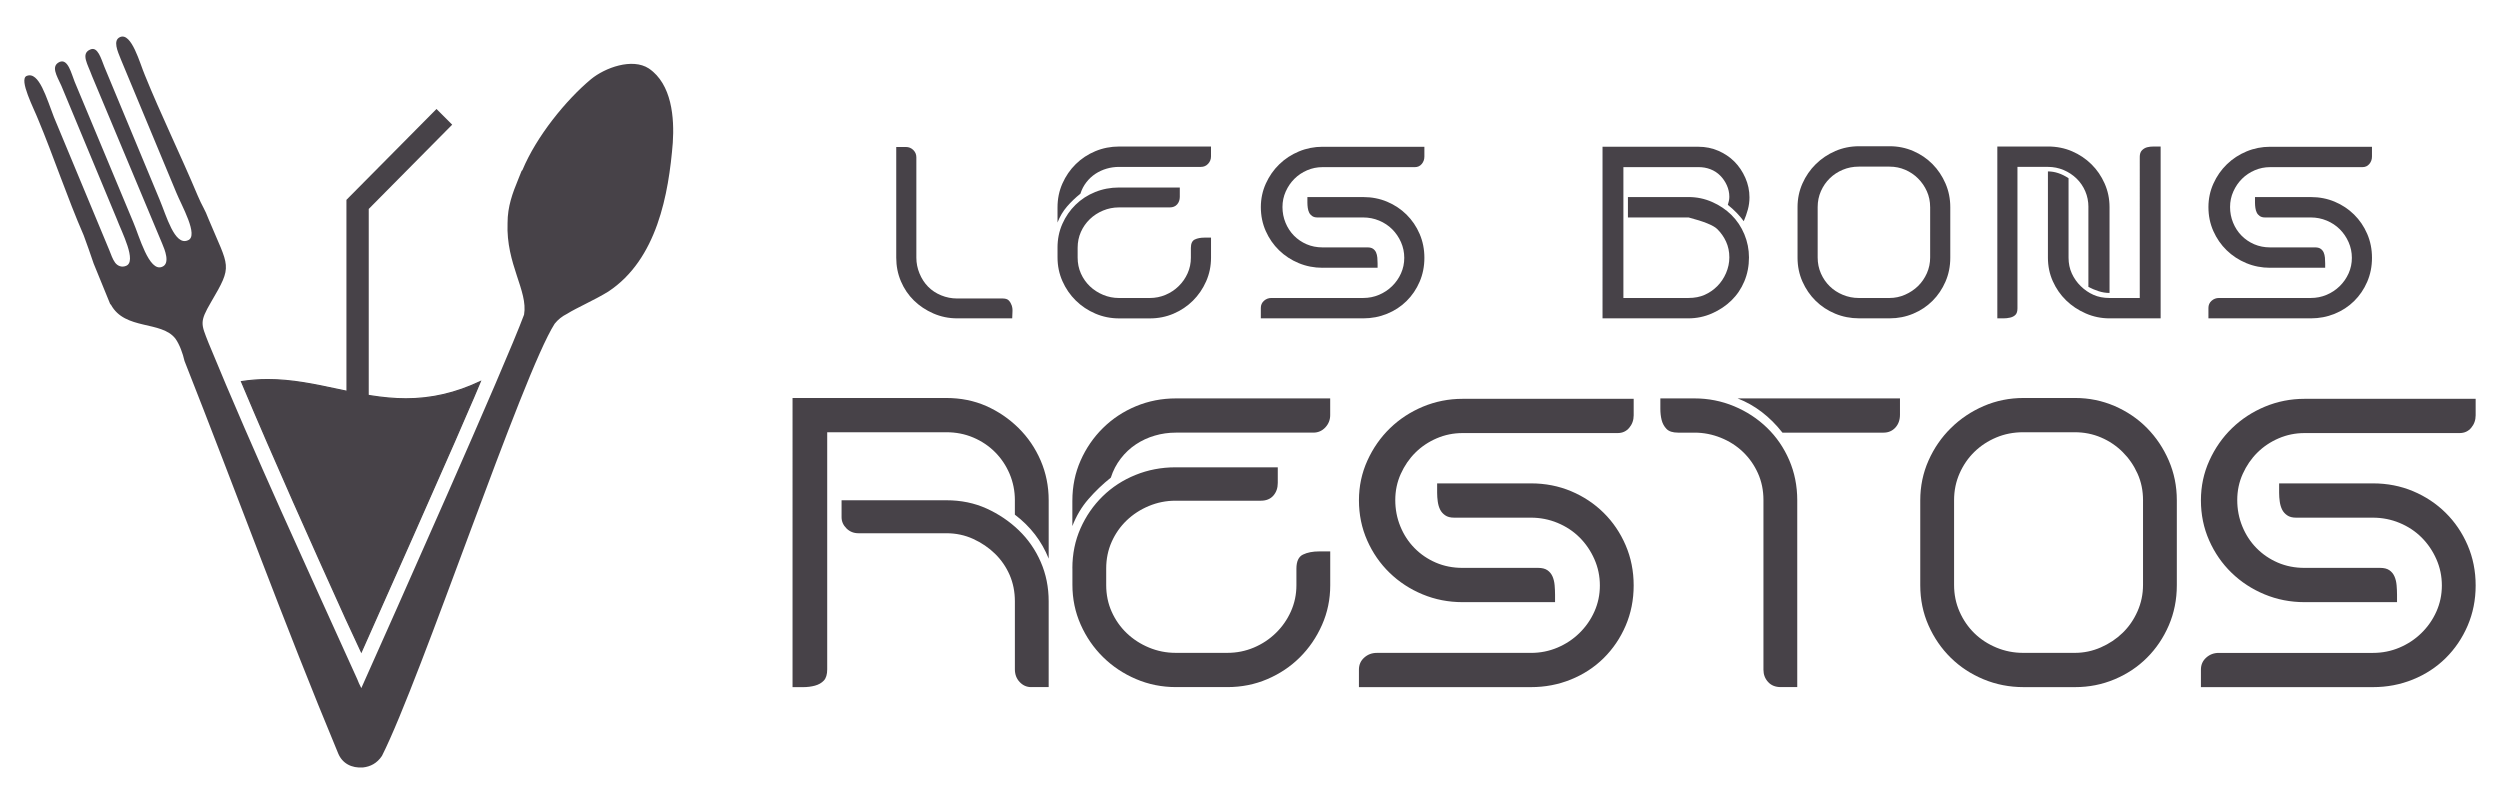
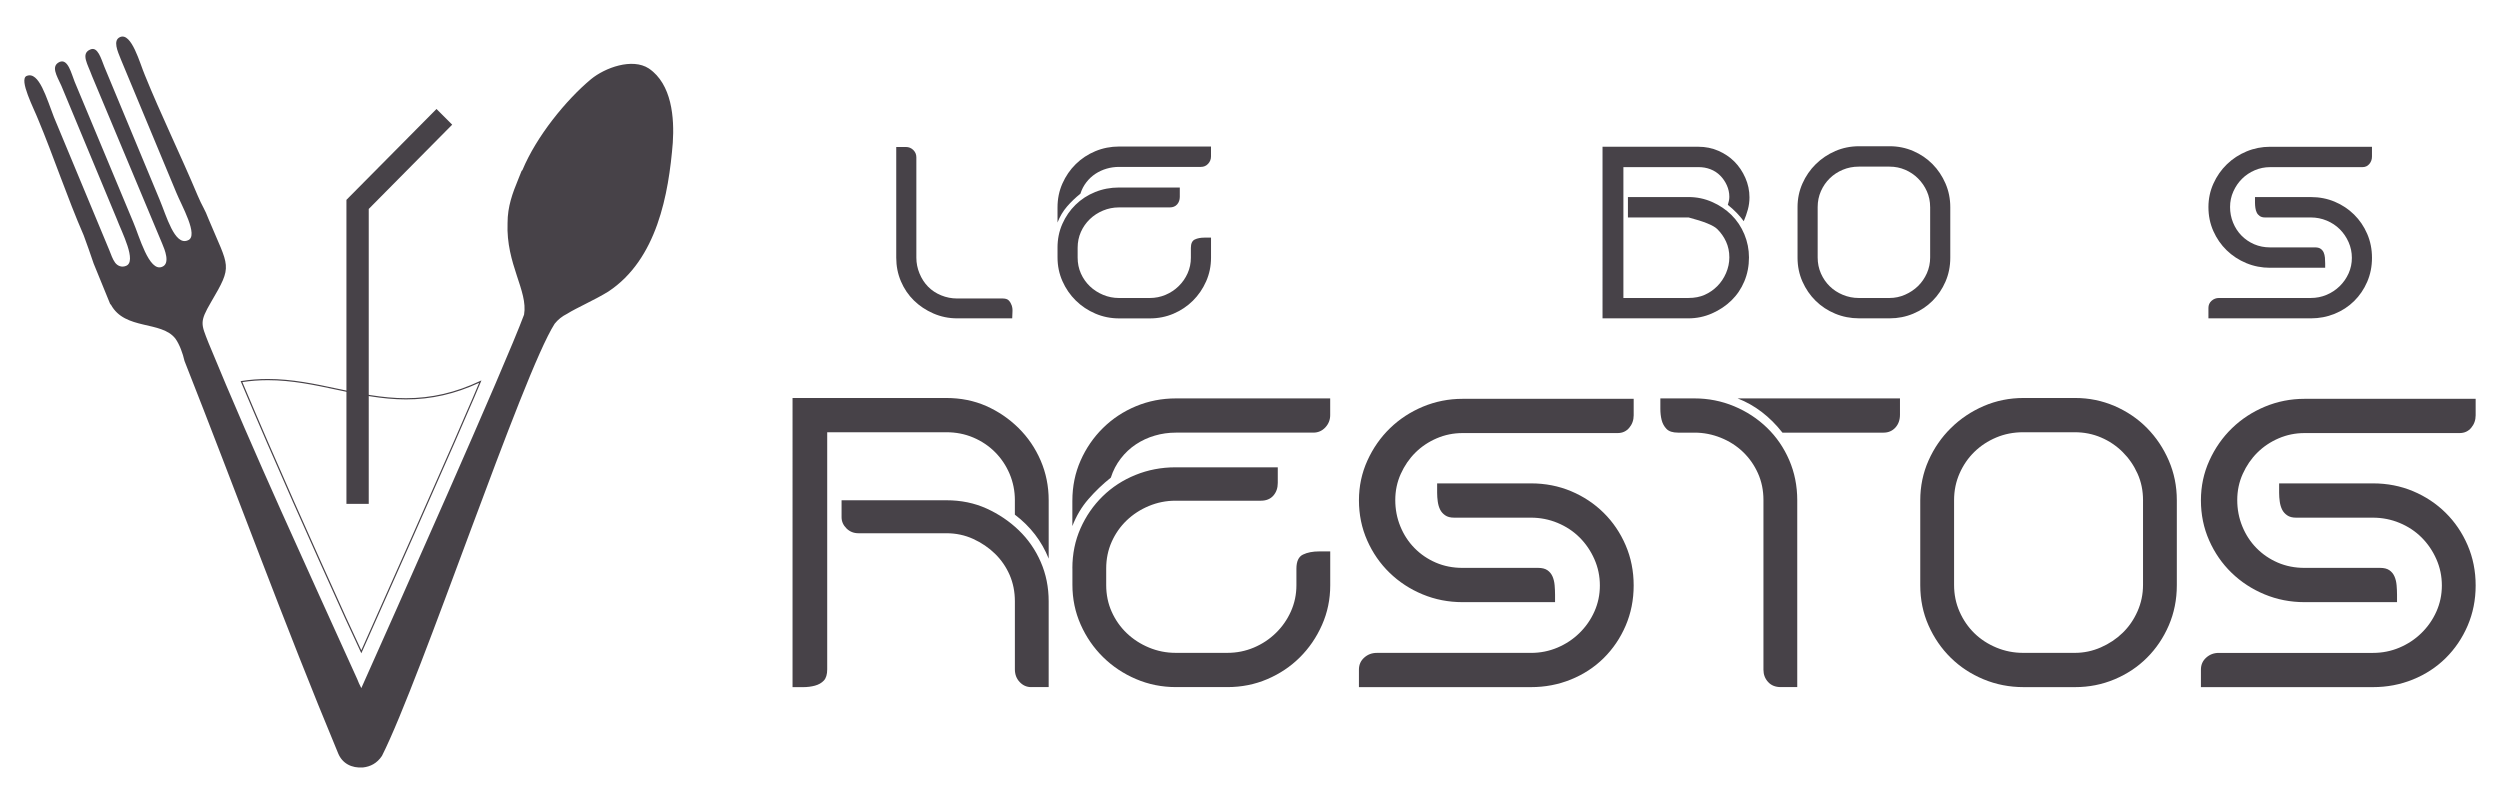
<svg xmlns="http://www.w3.org/2000/svg" version="1.1" id="Calque_1" x="0px" y="0px" width="171px" height="55px" viewBox="0 0 171 55" enable-background="new 0 0 171 55" xml:space="preserve">
  <g>
    <g>
      <g>
        <g>
          <path fill-rule="evenodd" clip-rule="evenodd" fill="#474248" d="M24.827,52.494c-0.79,0.057-1.413-0.282-1.695-0.96      c-3.674-8.817-7.007-17.972-10.512-26.844c-0.113-0.508-0.338-1.131-0.621-1.526c-0.961-1.244-3.448-0.564-4.408-2.317      l-0.056-0.056l-1.131-2.769c-0.226-0.68-0.452-1.301-0.678-1.922c-1.131-2.599-2.091-5.482-3.109-7.912      C2.334,7.454,1.262,5.419,1.826,5.193c0.847-0.34,1.357,1.525,1.865,2.825l3.787,9.098c0.113,0.282,0.226,0.623,0.395,0.849      c0.169,0.226,0.452,0.339,0.734,0.226c0.792-0.282-0.283-2.317-0.622-3.222L4.199,5.871C3.861,5.137,3.465,4.514,4.086,4.232      c0.565-0.226,0.791,0.791,1.019,1.357l4.01,9.606c0.397,0.905,1.075,3.448,1.979,3.053c0.566-0.226,0.169-1.188,0-1.583      L6.291,5.193C6.008,4.401,5.5,3.667,6.178,3.385c0.508-0.226,0.734,0.621,0.961,1.186l3.785,9.1      c0.454,1.073,1.018,3.164,1.921,2.769c0.792-0.282-0.452-2.43-0.791-3.278L8.268,4.063C8.042,3.498,7.704,2.762,8.212,2.536      c0.791-0.339,1.357,1.809,1.696,2.601c1.073,2.656,2.43,5.424,3.617,8.249c0.283,0.68,0.508,0.962,0.734,1.583      c1.414,3.392,1.696,3.109,0.169,5.708c-0.79,1.357-0.677,1.47-0.169,2.768c3.164,7.687,6.725,15.372,10.173,23.001      c0.057,0.17,0.169,0.396,0.282,0.621c2.147-4.803,9.834-22.04,11.132-25.544c0.282-1.637-1.242-3.446-1.129-6.273      c0-1.129,0.339-2.035,0.734-2.995l0.226-0.564l0.057-0.056c0.962-2.317,2.994-4.805,4.689-6.217      c0.962-0.792,2.827-1.47,3.956-0.736c1.583,1.075,1.753,3.392,1.64,5.087c-0.282,3.502-1.074,7.969-4.407,10.172      c-0.906,0.564-2.204,1.129-2.825,1.524c-0.341,0.169-0.623,0.396-0.849,0.68c-2.204,3.446-9.155,24.3-11.811,29.557      C25.787,52.212,25.335,52.438,24.827,52.494L24.827,52.494z" />
        </g>
        <g>
-           <path fill-rule="evenodd" clip-rule="evenodd" fill="#474248" d="M16.52,26.102c5.765-0.903,9.89,3.054,16.333,0      c-0.51,1.245-1.131,2.602-1.752,4.069c-2.204,5.031-4.804,10.853-6.386,14.411l-1.075-2.316      C21.209,36.897,18.78,31.472,16.52,26.102L16.52,26.102z" />
          <path fill="#474248" d="M24.715,44.684l-1.114-2.4c-2.34-5.169-4.822-10.704-7.121-16.166l-0.021-0.049l0.053-0.008      c0.593-0.093,1.184-0.139,1.804-0.139c1.658,0,3.228,0.335,4.745,0.66c1.508,0.322,3.067,0.655,4.706,0.655      c1.743,0,3.4-0.384,5.066-1.173l0.098-0.046l-0.041,0.1c-0.285,0.695-0.604,1.423-0.94,2.192      c-0.265,0.605-0.538,1.23-0.813,1.878c-1.812,4.137-3.916,8.864-5.453,12.315L24.715,44.684z M16.579,26.135      c2.292,5.444,4.766,10.961,7.099,16.113l1.036,2.233l0.896-2.013c1.536-3.451,3.641-8.179,5.453-12.314      c0.273-0.647,0.548-1.273,0.813-1.878c0.32-0.733,0.624-1.427,0.897-2.091c-1.644,0.764-3.282,1.135-5.004,1.135      c-1.647,0-3.212-0.334-4.724-0.658c-1.513-0.323-3.078-0.657-4.728-0.657C17.719,26.006,17.15,26.048,16.579,26.135z" />
        </g>
        <g>
          <polygon fill="#474248" points="30.93,8.527 25.222,14.292 25.222,34.466 23.696,34.466 23.696,13.953 23.696,13.67       23.921,13.443 29.856,7.454     " />
        </g>
      </g>
    </g>
    <g>
      <g>
        <g>
          <path fill="#474248" d="M65.468,21.775c-0.574,0-1.116-0.112-1.626-0.335c-0.511-0.224-0.954-0.519-1.33-0.887      c-0.376-0.367-0.672-0.803-0.887-1.308s-0.322-1.044-0.322-1.618v-7.573h0.662c0.198,0,0.366,0.069,0.505,0.207      c0.14,0.138,0.209,0.304,0.209,0.499v6.867c0,0.368,0.071,0.726,0.215,1.076c0.144,0.35,0.338,0.651,0.585,0.904      c0.247,0.252,0.545,0.45,0.895,0.594c0.35,0.144,0.714,0.215,1.093,0.215h3.115c0.195,0,0.335,0.046,0.421,0.138      c0.086,0.092,0.152,0.204,0.198,0.336c0.045,0.132,0.063,0.278,0.052,0.439c-0.012,0.161-0.018,0.31-0.018,0.447H65.468z" />
          <path fill="#474248" d="M72.334,14.186c0-0.585,0.112-1.13,0.336-1.635c0.224-0.505,0.527-0.947,0.912-1.325      c0.384-0.378,0.832-0.674,1.342-0.886c0.51-0.212,1.053-0.318,1.626-0.318h6.282v0.68c0,0.193-0.066,0.36-0.198,0.502      s-0.295,0.212-0.49,0.212h-5.594c-0.298,0-0.585,0.04-0.86,0.121c-0.275,0.081-0.531,0.199-0.766,0.354      c-0.235,0.156-0.442,0.349-0.62,0.58s-0.313,0.49-0.404,0.778c-0.333,0.265-0.637,0.557-0.912,0.873      c-0.275,0.317-0.494,0.683-0.654,1.098V14.186z M72.334,16.939c0-0.585,0.11-1.127,0.332-1.626      c0.221-0.499,0.522-0.935,0.903-1.308c0.381-0.373,0.828-0.663,1.338-0.869c0.51-0.207,1.052-0.31,1.626-0.31h4.165v0.637      c0,0.207-0.061,0.379-0.181,0.517c-0.121,0.138-0.29,0.207-0.508,0.207h-3.477c-0.379,0-0.74,0.072-1.084,0.215      c-0.344,0.144-0.646,0.339-0.903,0.587c-0.258,0.248-0.462,0.538-0.611,0.872c-0.149,0.334-0.224,0.696-0.224,1.087v0.673      c0,0.392,0.075,0.754,0.224,1.087c0.15,0.334,0.354,0.625,0.612,0.872c0.259,0.248,0.561,0.443,0.906,0.587      c0.345,0.144,0.707,0.216,1.086,0.216h2.105c0.379,0,0.738-0.072,1.078-0.215c0.339-0.143,0.638-0.341,0.897-0.594      c0.259-0.252,0.463-0.545,0.612-0.877c0.15-0.333,0.225-0.688,0.225-1.067v-0.671c0-0.298,0.088-0.491,0.267-0.577      c0.178-0.086,0.398-0.129,0.663-0.129h0.448v1.377c0,0.574-0.112,1.113-0.336,1.618s-0.525,0.945-0.903,1.32      c-0.379,0.376-0.821,0.671-1.325,0.887c-0.505,0.215-1.044,0.323-1.618,0.323h-2.1c-0.574,0-1.116-0.109-1.626-0.327      c-0.511-0.218-0.958-0.516-1.342-0.895c-0.385-0.378-0.688-0.82-0.912-1.325c-0.224-0.504-0.336-1.044-0.336-1.618V16.939z" />
-           <path fill="#474248" d="M90.458,18.316c-0.574,0-1.116-0.106-1.626-0.318c-0.511-0.212-0.958-0.505-1.342-0.878      c-0.385-0.373-0.688-0.812-0.912-1.316c-0.224-0.505-0.336-1.05-0.336-1.635c0-0.573,0.115-1.113,0.344-1.618      s0.536-0.944,0.921-1.316c0.384-0.373,0.832-0.666,1.342-0.878s1.047-0.318,1.609-0.318h6.97v0.671      c0,0.195-0.06,0.364-0.181,0.507c-0.12,0.144-0.278,0.215-0.473,0.215h-6.316c-0.367,0-0.717,0.071-1.05,0.214      c-0.333,0.143-0.623,0.338-0.869,0.583c-0.247,0.246-0.445,0.535-0.594,0.867c-0.149,0.332-0.224,0.686-0.224,1.063      s0.069,0.735,0.207,1.072c0.137,0.337,0.33,0.632,0.576,0.884c0.247,0.251,0.537,0.449,0.869,0.592      c0.333,0.143,0.694,0.214,1.084,0.214h3.081c0.161,0,0.287,0.032,0.379,0.096c0.092,0.064,0.161,0.148,0.207,0.252      c0.045,0.104,0.074,0.224,0.086,0.357c0.011,0.134,0.017,0.264,0.017,0.392v0.296H90.458z M93.246,13.479      c0.585,0,1.13,0.107,1.635,0.319c0.504,0.213,0.946,0.506,1.325,0.88c0.378,0.374,0.677,0.813,0.895,1.319      c0.218,0.506,0.327,1.052,0.327,1.638s-0.109,1.133-0.327,1.639c-0.218,0.506-0.517,0.946-0.895,1.319      c-0.379,0.374-0.824,0.664-1.334,0.871c-0.511,0.208-1.053,0.311-1.626,0.311h-7.005v-0.714c0-0.198,0.072-0.36,0.215-0.488      c0.143-0.128,0.313-0.192,0.508-0.192h6.282c0.379,0,0.737-0.071,1.076-0.214s0.637-0.34,0.895-0.592      c0.258-0.252,0.462-0.543,0.611-0.875c0.149-0.332,0.224-0.687,0.224-1.064s-0.075-0.735-0.224-1.073      c-0.149-0.337-0.35-0.631-0.602-0.883c-0.252-0.251-0.551-0.449-0.895-0.592s-0.706-0.214-1.084-0.214h-3.132      c-0.149,0-0.27-0.032-0.361-0.096c-0.092-0.064-0.161-0.142-0.207-0.235c-0.046-0.093-0.078-0.201-0.095-0.323      c-0.017-0.122-0.026-0.241-0.026-0.357v-0.384H93.246z" />
          <path fill="#474248" d="M119.63,17.61c0,0.585-0.106,1.13-0.318,1.635s-0.507,0.941-0.885,1.308      c-0.378,0.368-0.822,0.663-1.332,0.887c-0.51,0.224-1.045,0.335-1.606,0.335h-5.876V10.038h6.563      c0.481,0,0.934,0.092,1.357,0.275s0.791,0.43,1.1,0.74c0.309,0.31,0.558,0.68,0.748,1.11c0.188,0.43,0.283,0.875,0.283,1.334      c0,0.287-0.037,0.565-0.11,0.834c-0.074,0.27-0.167,0.537-0.281,0.8c-0.295-0.401-0.658-0.774-1.089-1.119      c0.023-0.08,0.045-0.166,0.069-0.258c0.023-0.091,0.034-0.189,0.034-0.292c0-0.275-0.058-0.539-0.172-0.792      c-0.115-0.252-0.267-0.474-0.456-0.663c-0.189-0.189-0.411-0.333-0.663-0.43c-0.253-0.098-0.522-0.146-0.809-0.146h-5.146v8.95      h4.458c0.413,0,0.78-0.071,1.102-0.214c0.321-0.143,0.608-0.34,0.86-0.592c0.252-0.252,0.453-0.552,0.603-0.901      c0.149-0.349,0.224-0.707,0.224-1.073c0-0.389-0.075-0.746-0.224-1.072c-0.149-0.326-0.353-0.615-0.611-0.867      c-0.258-0.252-0.91-0.515-1.954-0.789h-4.148v-1.395h4.148c0.562,0,1.099,0.112,1.609,0.336c0.51,0.224,0.954,0.522,1.329,0.895      s0.668,0.812,0.878,1.316C119.525,16.532,119.63,17.06,119.63,17.61z M118.58,14.856c0,0.023,0.018,0.041,0.052,0.052      C118.598,14.897,118.58,14.88,118.58,14.856z" />
          <path fill="#474248" d="M129.261,10.003c0.563,0,1.098,0.109,1.603,0.327c0.506,0.218,0.945,0.517,1.319,0.895      s0.669,0.82,0.888,1.325c0.218,0.505,0.328,1.044,0.328,1.618v3.459c0,0.585-0.109,1.13-0.328,1.635      c-0.219,0.505-0.515,0.944-0.888,1.316c-0.374,0.373-0.813,0.666-1.319,0.878c-0.505,0.212-1.04,0.318-1.603,0.318h-2.103      c-0.575,0-1.118-0.106-1.629-0.318c-0.512-0.212-0.957-0.505-1.336-0.878c-0.379-0.373-0.681-0.812-0.905-1.316      s-0.336-1.05-0.336-1.635v-3.459c0-0.573,0.112-1.113,0.336-1.618s0.529-0.947,0.914-1.325c0.385-0.378,0.831-0.677,1.336-0.895      c0.506-0.218,1.046-0.327,1.621-0.327H129.261z M132.022,14.163c0-0.389-0.075-0.75-0.225-1.082      c-0.149-0.332-0.351-0.624-0.604-0.876s-0.546-0.45-0.88-0.592c-0.333-0.143-0.69-0.215-1.069-0.215h-2.104      c-0.391,0-0.756,0.072-1.095,0.215c-0.339,0.143-0.636,0.337-0.888,0.584c-0.253,0.246-0.455,0.538-0.604,0.876      c-0.149,0.337-0.224,0.701-0.224,1.09v3.453c0,0.389,0.075,0.753,0.224,1.091s0.351,0.63,0.604,0.876      c0.252,0.247,0.552,0.441,0.896,0.584c0.345,0.143,0.708,0.215,1.087,0.215h2.104c0.368,0,0.721-0.074,1.061-0.223      s0.636-0.347,0.889-0.593c0.253-0.247,0.454-0.539,0.604-0.876c0.15-0.338,0.225-0.696,0.225-1.074V14.163z" />
-           <path fill="#474248" d="M142.848,14.168c0-0.39-0.072-0.751-0.215-1.084s-0.341-0.623-0.594-0.869s-0.548-0.442-0.886-0.585      c-0.338-0.143-0.697-0.215-1.076-0.215h-2.083v9.672c0,0.207-0.046,0.356-0.138,0.448s-0.212,0.155-0.361,0.189      c-0.149,0.035-0.304,0.052-0.465,0.052s-0.298,0-0.413,0V10.021h3.459c0.597,0,1.147,0.109,1.652,0.327      c0.505,0.218,0.947,0.514,1.325,0.887c0.378,0.373,0.68,0.812,0.903,1.316c0.224,0.505,0.336,1.044,0.336,1.618v5.869      c-0.252,0-0.502-0.04-0.749-0.121c-0.247-0.08-0.479-0.178-0.697-0.292v-1.979V14.168z M146.359,10.742      c0-0.207,0.051-0.361,0.155-0.464c0.103-0.103,0.221-0.171,0.353-0.206c0.132-0.034,0.284-0.051,0.456-0.051      c0.172,0,0.327,0,0.465,0v11.755h-3.494c-0.574,0-1.119-0.113-1.635-0.34c-0.516-0.226-0.964-0.525-1.342-0.895      c-0.379-0.37-0.68-0.805-0.904-1.304c-0.224-0.499-0.335-1.035-0.335-1.609v-5.903c0.47,0,0.941,0.155,1.411,0.465v1.962v3.477      c0,0.39,0.075,0.749,0.224,1.076c0.149,0.327,0.353,0.617,0.611,0.869c0.258,0.252,0.548,0.451,0.869,0.594      c0.321,0.144,0.688,0.215,1.102,0.215h2.065V10.742z" />
          <path fill="#474248" d="M155.273,18.316c-0.574,0-1.116-0.106-1.626-0.318c-0.511-0.212-0.958-0.505-1.342-0.878      c-0.385-0.373-0.688-0.812-0.912-1.316c-0.224-0.505-0.336-1.05-0.336-1.635c0-0.573,0.115-1.113,0.344-1.618      s0.536-0.944,0.921-1.316c0.384-0.373,0.832-0.666,1.342-0.878s1.047-0.318,1.609-0.318h6.97v0.671      c0,0.195-0.06,0.364-0.181,0.507c-0.12,0.144-0.278,0.215-0.473,0.215h-6.316c-0.367,0-0.717,0.071-1.05,0.214      c-0.333,0.143-0.623,0.338-0.869,0.583c-0.247,0.246-0.445,0.535-0.594,0.867c-0.149,0.332-0.224,0.686-0.224,1.063      s0.069,0.735,0.207,1.072c0.137,0.337,0.33,0.632,0.576,0.884c0.247,0.251,0.537,0.449,0.869,0.592      c0.333,0.143,0.694,0.214,1.084,0.214h3.081c0.161,0,0.287,0.032,0.379,0.096c0.092,0.064,0.161,0.148,0.207,0.252      c0.045,0.104,0.074,0.224,0.086,0.357c0.011,0.134,0.017,0.264,0.017,0.392v0.296H155.273z M158.062,13.479      c0.585,0,1.13,0.107,1.635,0.319c0.504,0.213,0.946,0.506,1.325,0.88c0.378,0.374,0.677,0.813,0.895,1.319      c0.218,0.506,0.327,1.052,0.327,1.638s-0.109,1.133-0.327,1.639c-0.218,0.506-0.517,0.946-0.895,1.319      c-0.379,0.374-0.824,0.664-1.334,0.871c-0.511,0.208-1.053,0.311-1.626,0.311h-7.005v-0.714c0-0.198,0.072-0.36,0.215-0.488      c0.143-0.128,0.313-0.192,0.508-0.192h6.282c0.379,0,0.737-0.071,1.076-0.214s0.637-0.34,0.895-0.592      c0.258-0.252,0.462-0.543,0.611-0.875c0.149-0.332,0.224-0.687,0.224-1.064s-0.075-0.735-0.224-1.073      c-0.149-0.337-0.35-0.631-0.602-0.883c-0.252-0.251-0.551-0.449-0.895-0.592s-0.706-0.214-1.084-0.214h-3.132      c-0.149,0-0.27-0.032-0.361-0.096c-0.092-0.064-0.161-0.142-0.207-0.235c-0.046-0.093-0.078-0.201-0.095-0.323      c-0.017-0.122-0.026-0.241-0.026-0.357v-0.384H158.062z" />
        </g>
      </g>
      <g>
        <path fill="#474248" d="M69.418,34.219c0-0.636-0.121-1.238-0.361-1.807c-0.241-0.568-0.574-1.064-0.998-1.489     c-0.424-0.424-0.921-0.756-1.489-0.997c-0.569-0.241-1.181-0.361-1.836-0.361h-8.153v16.22c0,0.347-0.077,0.603-0.231,0.766     c-0.154,0.164-0.357,0.279-0.607,0.347c-0.251,0.068-0.521,0.102-0.81,0.102s-0.53,0-0.723,0V27.222h10.506     c1,0,1.914,0.184,2.742,0.549c0.828,0.368,1.563,0.868,2.208,1.504c0.645,0.636,1.149,1.378,1.516,2.226     c0.365,0.849,0.548,1.755,0.548,2.718v3.99c-0.476-1.195-1.247-2.197-2.313-3.007V34.219z M70.531,46.998     c-0.304,0-0.566-0.115-0.785-0.347s-0.328-0.521-0.328-0.867v-4.655c0-0.655-0.121-1.258-0.361-1.807     c-0.241-0.55-0.574-1.031-0.998-1.446c-0.424-0.414-0.921-0.751-1.489-1.012c-0.569-0.26-1.181-0.39-1.836-0.39h-1.619h-4.395     c-0.328,0-0.603-0.111-0.824-0.333c-0.222-0.222-0.333-0.477-0.333-0.766v-1.157h7.17c1.002,0,1.917,0.188,2.747,0.564     c0.828,0.375,1.563,0.872,2.204,1.488c0.641,0.617,1.142,1.34,1.503,2.169c0.361,0.829,0.542,1.725,0.542,2.688v5.869H70.531z" />
        <path fill="#474248" d="M73.35,34.248c0-0.983,0.188-1.898,0.563-2.747c0.376-0.848,0.886-1.59,1.532-2.226     c0.646-0.637,1.397-1.133,2.255-1.49c0.857-0.356,1.768-0.534,2.732-0.534h10.553v1.142c0,0.324-0.111,0.605-0.333,0.843     c-0.222,0.238-0.497,0.356-0.824,0.356h-9.396c-0.501,0-0.983,0.068-1.445,0.204c-0.463,0.135-0.892,0.334-1.287,0.595     c-0.396,0.262-0.742,0.586-1.041,0.974s-0.525,0.822-0.679,1.307c-0.56,0.445-1.07,0.935-1.532,1.467     c-0.463,0.532-0.829,1.147-1.099,1.844V34.248z M73.35,38.874c0-0.983,0.185-1.894,0.556-2.732     c0.372-0.839,0.877-1.57,1.518-2.197c0.641-0.626,1.39-1.113,2.248-1.46c0.857-0.347,1.768-0.521,2.732-0.521H87.4v1.069     c0,0.348-0.101,0.637-0.303,0.868c-0.203,0.23-0.487,0.347-0.853,0.347h-5.84c-0.636,0-1.243,0.121-1.821,0.362     s-1.084,0.57-1.518,0.985c-0.434,0.416-0.776,0.904-1.026,1.465s-0.375,1.169-0.375,1.826v1.131c0,0.657,0.125,1.267,0.376,1.826     c0.251,0.561,0.594,1.049,1.029,1.465c0.435,0.415,0.941,0.744,1.521,0.985s1.188,0.362,1.825,0.362h3.536     c0.637,0,1.24-0.12,1.811-0.361s1.072-0.573,1.507-0.998c0.435-0.423,0.778-0.915,1.029-1.474     c0.251-0.56,0.377-1.157,0.377-1.793v-1.128c0-0.501,0.149-0.823,0.448-0.968s0.67-0.217,1.113-0.217h0.752v2.313     c0,0.964-0.188,1.87-0.564,2.718c-0.376,0.849-0.882,1.588-1.518,2.219c-0.636,0.631-1.378,1.127-2.226,1.488     c-0.848,0.362-1.754,0.543-2.718,0.543h-3.527c-0.964,0-1.875-0.183-2.732-0.55c-0.858-0.365-1.61-0.867-2.255-1.503     c-0.646-0.636-1.156-1.378-1.532-2.227c-0.376-0.848-0.563-1.753-0.563-2.718V38.874z" />
        <path fill="#474248" d="M100.035,41.187c-0.964,0-1.875-0.178-2.732-0.534c-0.858-0.356-1.61-0.849-2.255-1.475     c-0.646-0.626-1.156-1.363-1.532-2.212c-0.376-0.848-0.564-1.764-0.564-2.747c0-0.963,0.193-1.869,0.579-2.718     c0.385-0.848,0.9-1.585,1.546-2.211s1.397-1.118,2.255-1.476c0.857-0.355,1.759-0.534,2.703-0.534h11.709v1.128     c0,0.327-0.101,0.611-0.304,0.853c-0.202,0.241-0.467,0.361-0.795,0.361h-10.611c-0.617,0-1.205,0.12-1.764,0.36     s-1.045,0.567-1.46,0.979c-0.415,0.413-0.747,0.898-0.998,1.456s-0.375,1.152-0.375,1.786c0,0.635,0.115,1.235,0.347,1.802     c0.231,0.567,0.554,1.062,0.969,1.484c0.414,0.423,0.901,0.754,1.46,0.995c0.559,0.24,1.166,0.359,1.821,0.359h5.175     c0.27,0,0.481,0.054,0.636,0.161c0.154,0.107,0.27,0.249,0.347,0.425s0.125,0.376,0.145,0.6c0.019,0.225,0.029,0.444,0.029,0.658     v0.498H100.035z M104.718,33.063c0.983,0,1.898,0.179,2.747,0.536c0.848,0.357,1.59,0.85,2.226,1.478     c0.636,0.628,1.137,1.367,1.503,2.217c0.366,0.85,0.549,1.767,0.549,2.752s-0.184,1.902-0.549,2.752     c-0.366,0.851-0.868,1.589-1.503,2.217c-0.636,0.628-1.383,1.115-2.241,1.463c-0.858,0.348-1.769,0.521-2.732,0.521H92.951v-1.2     c0-0.332,0.121-0.604,0.362-0.819c0.241-0.215,0.525-0.322,0.853-0.322h10.553c0.636,0,1.238-0.12,1.807-0.36     c0.568-0.24,1.07-0.571,1.503-0.994s0.776-0.912,1.026-1.47s0.376-1.153,0.376-1.787c0-0.635-0.125-1.234-0.376-1.802     c-0.25-0.566-0.588-1.062-1.012-1.484c-0.424-0.423-0.925-0.754-1.503-0.994s-1.186-0.36-1.822-0.36h-5.262     c-0.25,0-0.453-0.053-0.607-0.161c-0.155-0.107-0.271-0.238-0.347-0.395c-0.077-0.156-0.13-0.337-0.159-0.542     c-0.029-0.205-0.043-0.404-0.043-0.6v-0.645H104.718z" />
        <path fill="#474248" d="M115.907,27.251c0.944,0,1.845,0.178,2.703,0.534c0.857,0.357,1.609,0.849,2.255,1.475     c0.646,0.627,1.151,1.363,1.518,2.212c0.366,0.848,0.549,1.764,0.549,2.746v12.779h-1.127c-0.366,0-0.655-0.115-0.867-0.348     c-0.212-0.231-0.318-0.512-0.318-0.84V34.198c0-0.657-0.125-1.265-0.375-1.825c-0.251-0.56-0.593-1.047-1.026-1.462     c-0.434-0.415-0.94-0.738-1.518-0.97c-0.578-0.232-1.176-0.349-1.792-0.349h-1.127c-0.367,0-0.632-0.085-0.795-0.257     c-0.164-0.171-0.274-0.376-0.333-0.613c-0.058-0.238-0.086-0.49-0.086-0.758c0-0.266,0-0.504,0-0.713H115.907z M129.958,28.365     c0,0.361-0.106,0.657-0.318,0.886c-0.212,0.229-0.482,0.342-0.81,0.342h-6.91c-0.867-1.104-1.889-1.884-3.065-2.341h11.103     V28.365z" />
        <path fill="#474248" d="M141.945,27.222c0.946,0,1.843,0.184,2.693,0.549c0.849,0.368,1.588,0.868,2.215,1.504     c0.627,0.636,1.125,1.378,1.492,2.226c0.367,0.849,0.55,1.755,0.55,2.718v5.812c0,0.983-0.184,1.898-0.55,2.747     c-0.367,0.848-0.864,1.585-1.492,2.211c-0.627,0.627-1.366,1.118-2.215,1.475c-0.85,0.357-1.747,0.535-2.693,0.535h-3.533     c-0.966,0-1.878-0.178-2.737-0.535c-0.859-0.356-1.607-0.848-2.244-1.475c-0.637-0.626-1.144-1.363-1.52-2.211     c-0.377-0.849-0.565-1.764-0.565-2.747v-5.812c0-0.963,0.188-1.869,0.565-2.718c0.376-0.848,0.888-1.59,1.535-2.226     c0.647-0.637,1.395-1.137,2.244-1.504c0.849-0.365,1.757-0.549,2.723-0.549H141.945z M146.583,34.21     c0-0.654-0.125-1.26-0.377-1.817c-0.251-0.558-0.589-1.049-1.014-1.472c-0.425-0.424-0.917-0.756-1.478-0.996     s-1.159-0.36-1.797-0.36h-3.535c-0.657,0-1.27,0.12-1.84,0.36c-0.57,0.24-1.067,0.567-1.492,0.981     c-0.425,0.414-0.763,0.904-1.014,1.472c-0.251,0.567-0.377,1.178-0.377,1.832v5.801c0,0.654,0.125,1.265,0.377,1.832     c0.251,0.567,0.589,1.058,1.014,1.472c0.425,0.414,0.927,0.741,1.506,0.981s1.188,0.36,1.826,0.36h3.535     c0.618,0,1.212-0.125,1.782-0.375c0.57-0.25,1.068-0.582,1.493-0.996c0.425-0.413,0.763-0.904,1.014-1.472     c0.251-0.567,0.377-1.168,0.377-1.803V34.21z" />
        <path fill="#474248" d="M157.626,41.187c-0.964,0-1.875-0.178-2.732-0.534c-0.858-0.356-1.61-0.849-2.255-1.475     c-0.646-0.626-1.156-1.363-1.532-2.212c-0.376-0.848-0.564-1.764-0.564-2.747c0-0.963,0.193-1.869,0.579-2.718     c0.385-0.848,0.9-1.585,1.546-2.211s1.397-1.118,2.255-1.476c0.857-0.355,1.759-0.534,2.703-0.534h11.709v1.128     c0,0.327-0.101,0.611-0.304,0.853c-0.202,0.241-0.467,0.361-0.795,0.361h-10.611c-0.617,0-1.205,0.12-1.764,0.36     s-1.045,0.567-1.46,0.979c-0.415,0.413-0.747,0.898-0.998,1.456s-0.375,1.152-0.375,1.786c0,0.635,0.115,1.235,0.347,1.802     c0.231,0.567,0.554,1.062,0.969,1.484c0.414,0.423,0.901,0.754,1.46,0.995c0.559,0.24,1.166,0.359,1.821,0.359h5.175     c0.27,0,0.481,0.054,0.636,0.161c0.154,0.107,0.27,0.249,0.347,0.425s0.125,0.376,0.145,0.6c0.019,0.225,0.029,0.444,0.029,0.658     v0.498H157.626z M162.31,33.063c0.983,0,1.898,0.179,2.747,0.536c0.848,0.357,1.59,0.85,2.226,1.478     c0.636,0.628,1.137,1.367,1.503,2.217c0.366,0.85,0.549,1.767,0.549,2.752s-0.184,1.902-0.549,2.752     c-0.366,0.851-0.868,1.589-1.503,2.217c-0.636,0.628-1.383,1.115-2.241,1.463c-0.858,0.348-1.769,0.521-2.732,0.521h-11.767v-1.2     c0-0.332,0.121-0.604,0.362-0.819c0.241-0.215,0.525-0.322,0.853-0.322h10.553c0.636,0,1.238-0.12,1.807-0.36     c0.568-0.24,1.07-0.571,1.503-0.994s0.776-0.912,1.026-1.47s0.376-1.153,0.376-1.787c0-0.635-0.125-1.234-0.376-1.802     c-0.25-0.566-0.588-1.062-1.012-1.484c-0.424-0.423-0.925-0.754-1.503-0.994s-1.186-0.36-1.822-0.36h-5.262     c-0.25,0-0.453-0.053-0.607-0.161c-0.155-0.107-0.271-0.238-0.347-0.395c-0.077-0.156-0.13-0.337-0.159-0.542     c-0.029-0.205-0.043-0.404-0.043-0.6v-0.645H162.31z" />
      </g>
    </g>
  </g>
</svg>